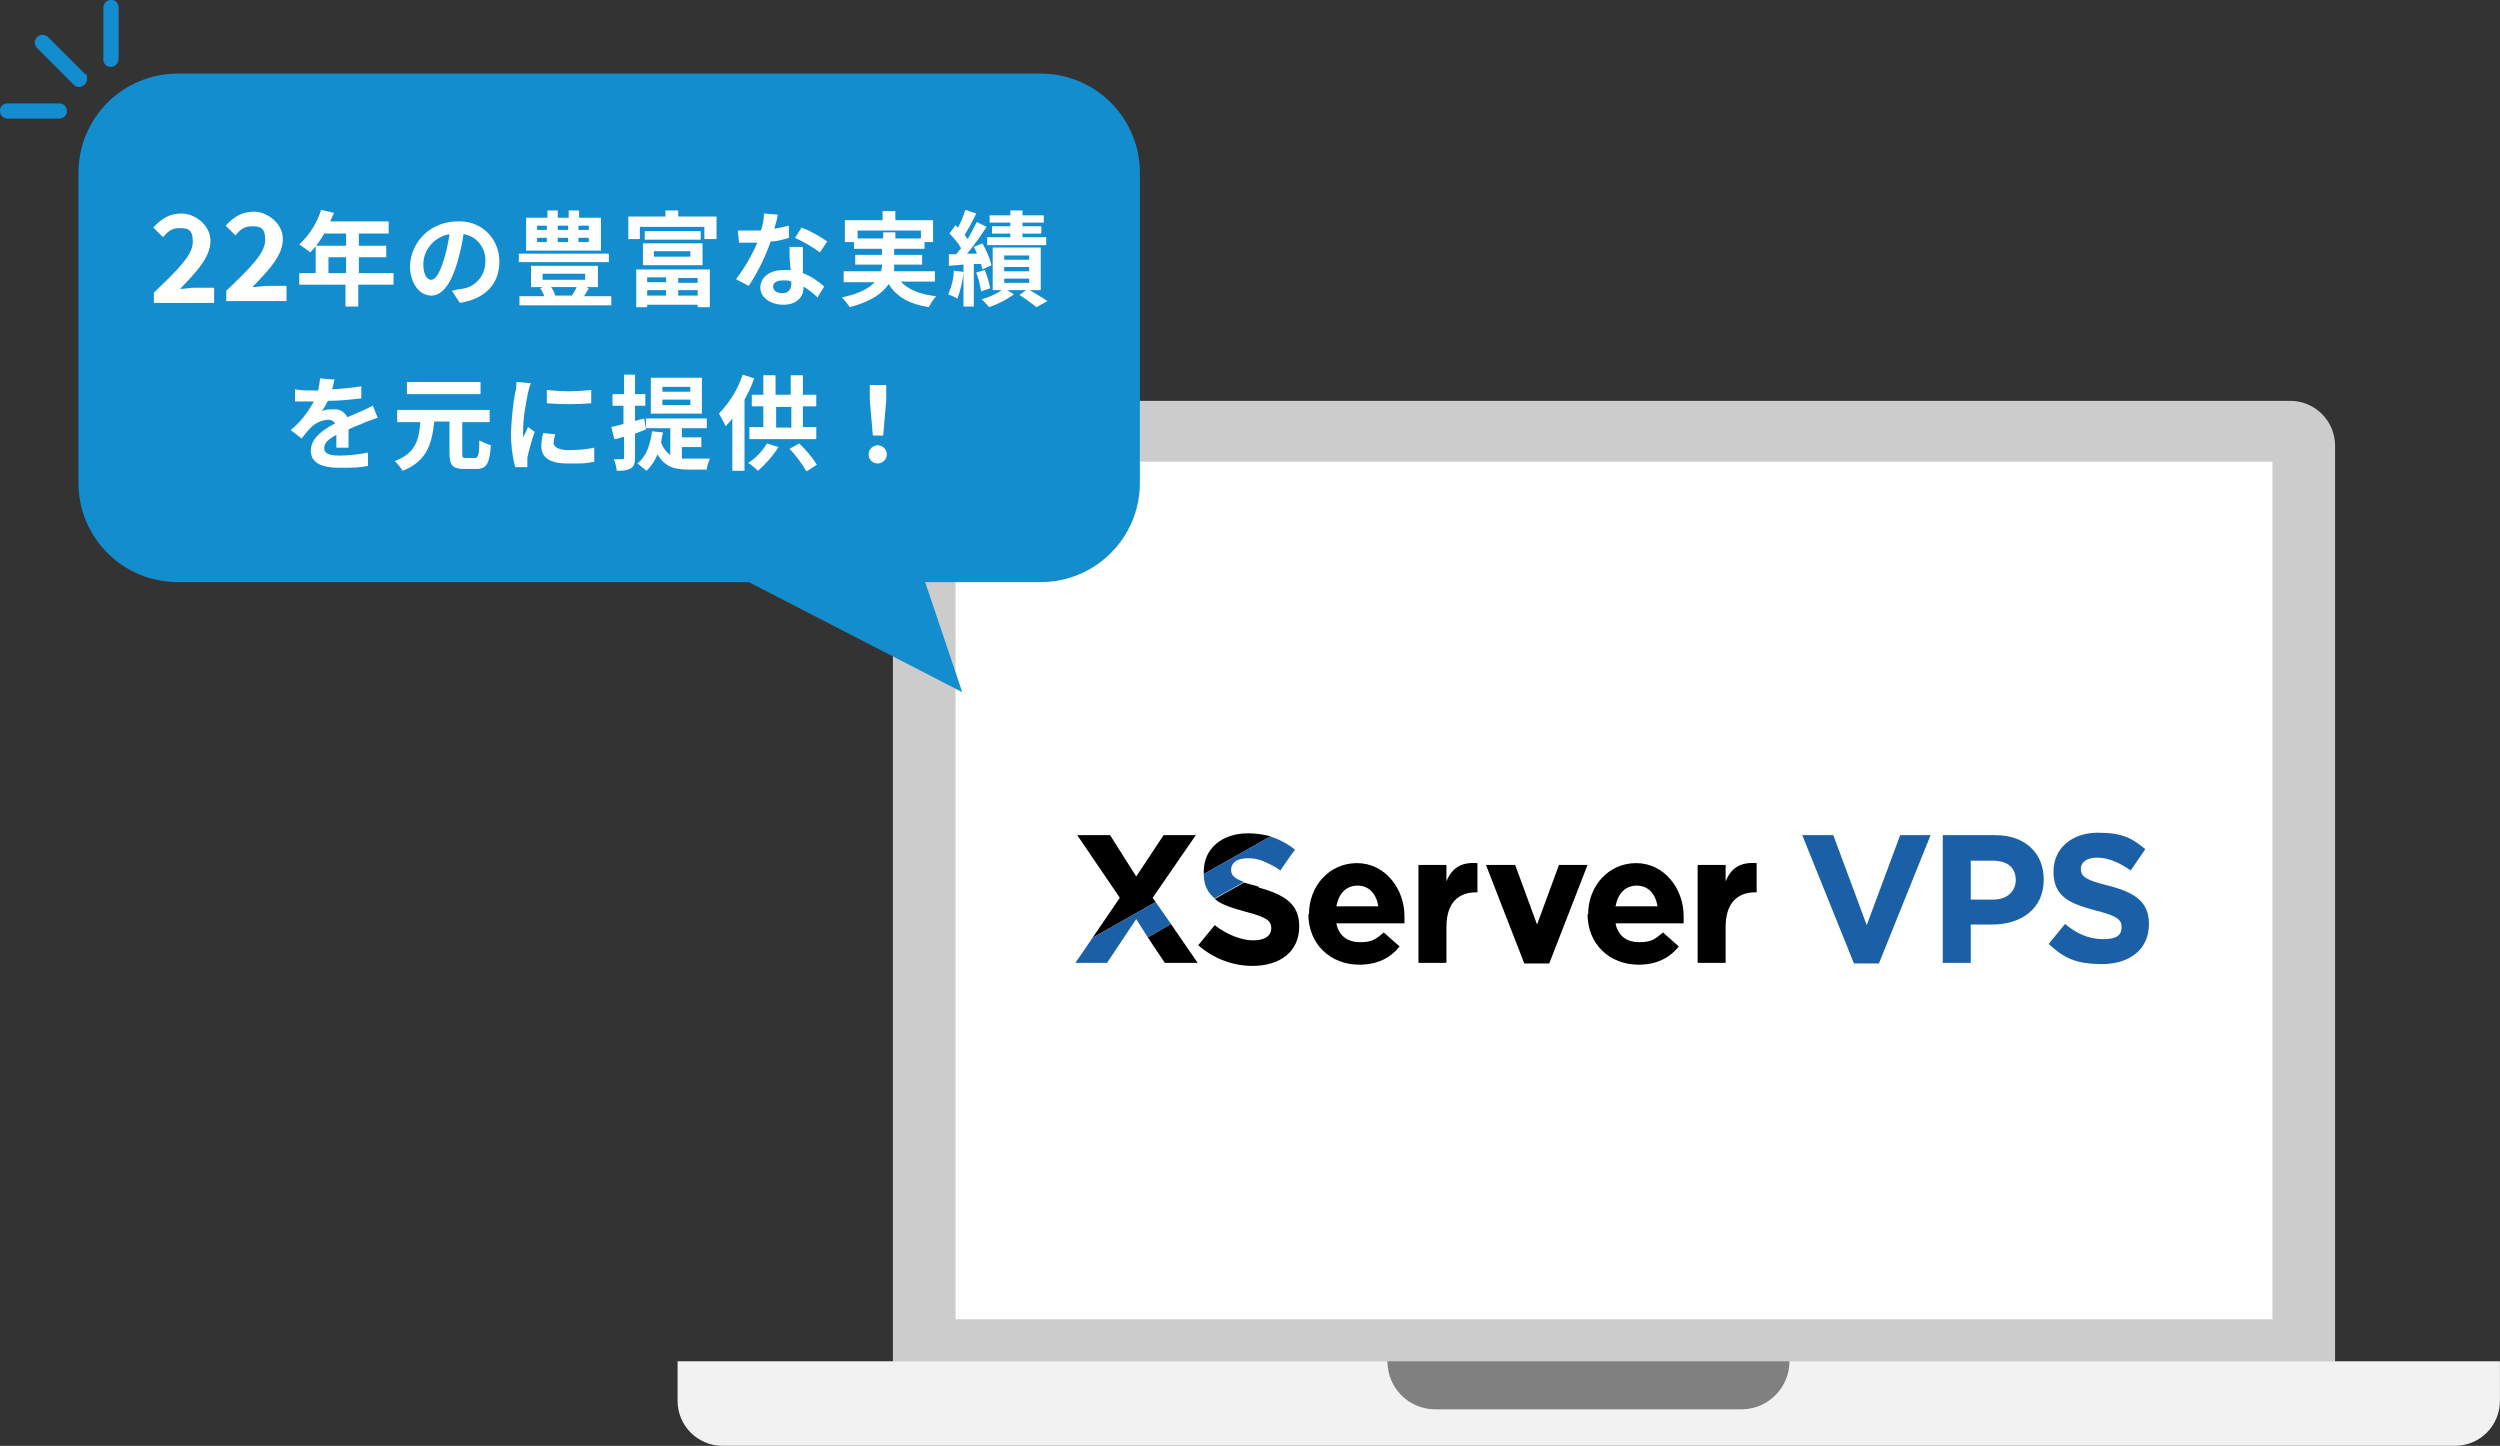
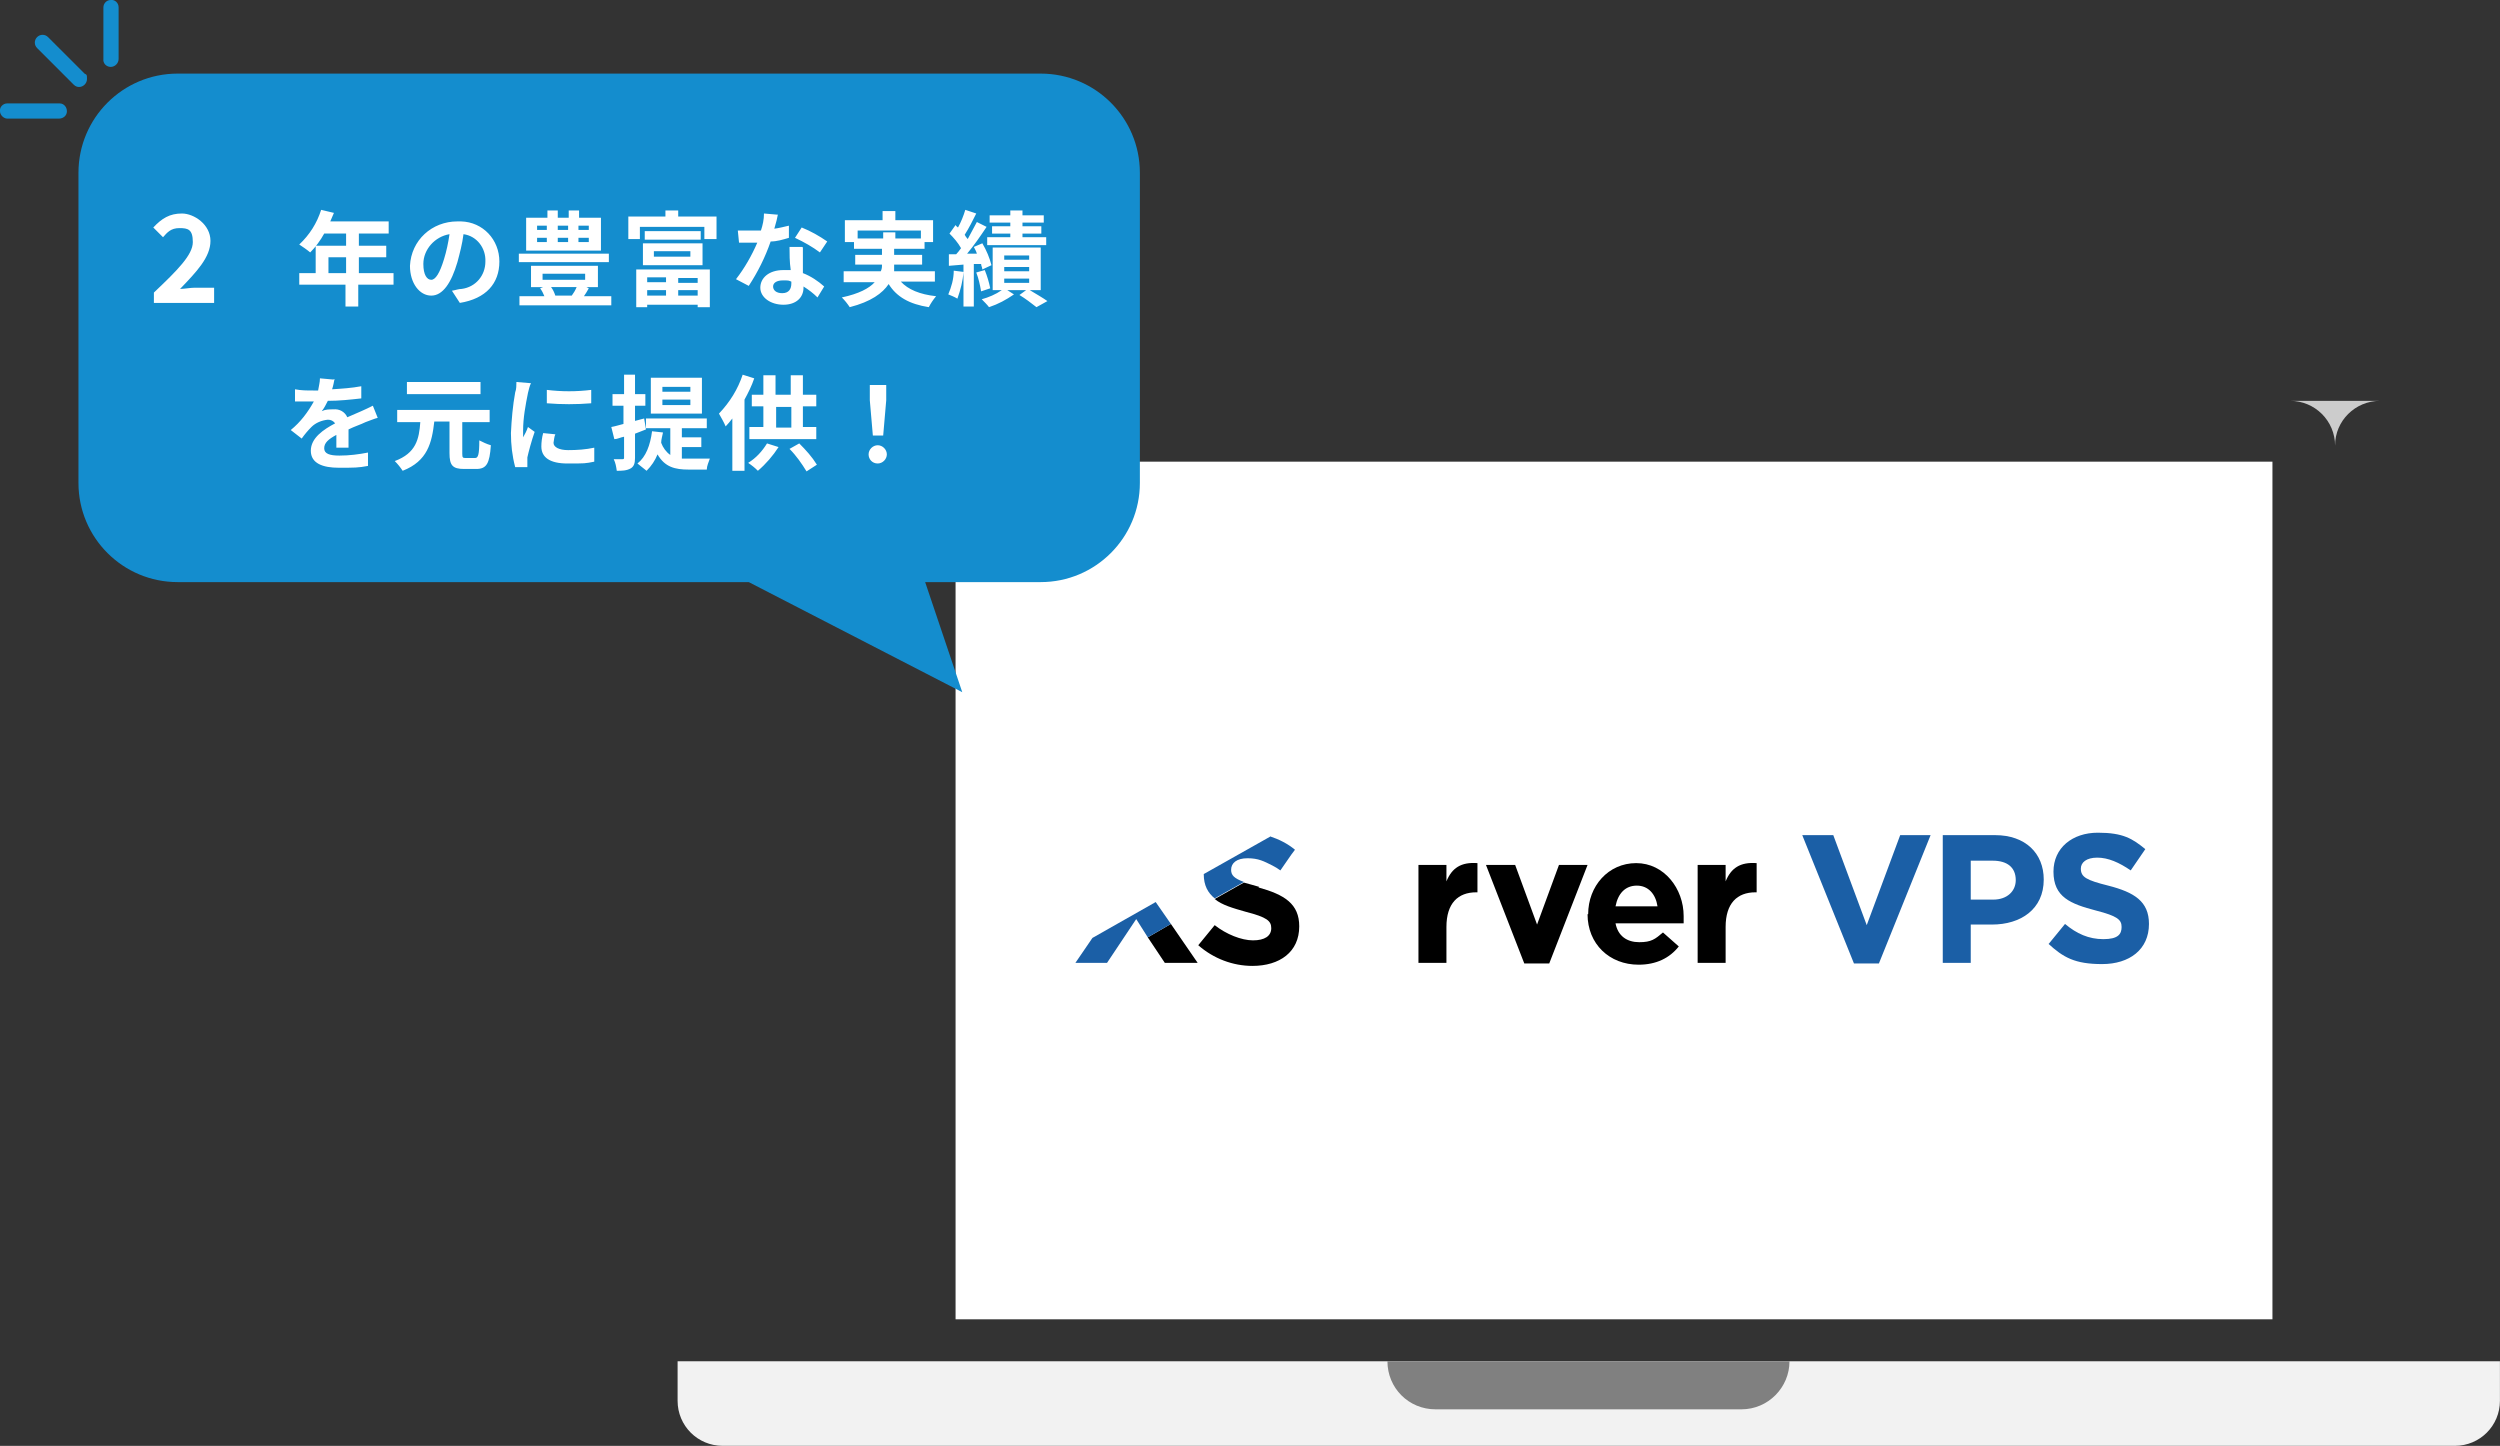
<svg xmlns="http://www.w3.org/2000/svg" id="uuid-fbf4fd0d-cf9a-4431-a507-a337cbcc8f71" data-name="レイヤー_2" width="411.011" height="237.711" viewBox="0 0 411.011 237.711">
  <rect x="0" y="0" width="411.011" height="237.711" fill="#333333" stroke="none" />
  <defs>
    <style>
      .cls-1 {
        fill: #148dce;
      }

      .cls-2 {
        fill: #fff;
      }

      .cls-3 {
        fill: #f2f2f2;
      }

      .cls-4 {
        fill: #ccc;
      }

      .cls-5 {
        fill: gray;
      }

      .cls-6 {
        fill: #1b5fa6;
      }
    </style>
  </defs>
  <g>
    <g id="uuid-fbf4fd0d-cf9a-4431-a507-a337cbcc8f71">
      <g id="uuid-edfa7cb4-d79f-47fa-a1bc-9b0c3de943f0">
        <g>
          <g>
            <g>
-               <path class="cls-4" d="M154.2,65.9h222.3c4.1,0,7.4,3.3,7.4,7.4h0v150.6h-237.1V73.2c0-4,3.3-7.3,7.4-7.3Z" />
+               <path class="cls-4" d="M154.2,65.9h222.3c4.1,0,7.4,3.3,7.4,7.4h0v150.6V73.2c0-4,3.3-7.3,7.4-7.3Z" />
              <path class="cls-3" d="M111.5,223.8h299.5v6.5c0,4.1-3.3,7.4-7.4,7.4H118.8c-4.1,0-7.4-3.3-7.4-7.4v-6.5h0,0Z" />
              <path class="cls-5" d="M286.3,231.7h-50.3c-4.4,0-7.9-3.5-7.9-7.9h66.1c0,4.3-3.5,7.9-7.9,7.9h0Z" />
              <rect class="cls-2" x="157.1" y="75.9" width="216.5" height="141" />
              <path class="cls-1" d="M187.4,28.4v51c0,9-7.3,16.3-16.3,16.3h-19l6.1,18.1-35.1-18.1H29.2c-9,0-16.3-7.3-16.3-16.3h0V28.4c0-9,7.3-16.3,16.3-16.3h141.9c9,0,16.3,7.3,16.3,16.3Z" />
              <path class="cls-1" d="M13,14.3c.7,0,1.3-.6,1.3-1.3s0-.7-.4-.9l-6-6c-.5-.5-1.3-.5-1.8,0s-.5,1.3,0,1.8l6,6c.3.3.6.4.9.4Z" />
              <path class="cls-1" d="M1.2,19.5h8.5c.7,0,1.3-.5,1.3-1.2s-.5-1.3-1.2-1.3H1.2c-.7,0-1.3.6-1.2,1.3,0,.6.6,1.2,1.2,1.2Z" />
              <path class="cls-1" d="M18.2,11c.7,0,1.3-.6,1.3-1.3V1.2c0-.7-.6-1.3-1.3-1.2-.7,0-1.2.6-1.2,1.2v8.5c-.1.7.5,1.3,1.2,1.3Z" />
              <g>
                <g>
                  <path class="cls-6" d="M296.3,137.3h5.1l5.5,14.8,5.5-14.8h5l-8.5,21.1h-4.1l-8.5-21.1Z" />
                  <path class="cls-6" d="M319.4,137.3h8.6c5,0,8,3,8,7.3h0c0,4.9-3.8,7.4-8.5,7.4h-3.5v6.3h-4.6v-21ZM327.7,147.9c2.3,0,3.7-1.4,3.7-3.2h0c0-2.1-1.4-3.2-3.8-3.2h-3.6v6.4h3.7Z" />
                  <path class="cls-6" d="M336.8,155.2l2.7-3.3c1.9,1.6,3.9,2.5,6.3,2.5s3-.8,3-2h0c0-1.2-.7-1.8-4.2-2.7-4.2-1.1-7-2.2-7-6.4h0c0-3.9,3.1-6.4,7.3-6.4s5.7,1,7.8,2.7l-2.4,3.5c-1.9-1.3-3.7-2.1-5.5-2.1s-2.7.8-2.7,1.8h0c0,1.4.9,1.9,4.5,2.8,4.3,1.1,6.7,2.6,6.7,6.3h0c0,4.2-3.2,6.6-7.7,6.6s-6.4-1.1-8.9-3.4Z" />
                </g>
                <g>
-                   <path d="M215.2,150.3h0c0-4.6,3.3-8.4,7.9-8.4s7.8,4.2,7.8,8.7,0,.8,0,1.2h-11.2c.4,2.1,1.9,3.1,3.9,3.1s2.6-.5,3.9-1.6l2.6,2.3c-1.5,1.9-3.7,3-6.6,3-4.8,0-8.4-3.4-8.4-8.3h0ZM226.6,149c-.3-2-1.5-3.4-3.4-3.4s-3.1,1.3-3.5,3.4h6.9Z" />
                  <path d="M233.2,142.2h4.6v2.7c.9-2.2,2.4-3.2,5.1-3v4.8h-.2c-3,0-4.9,1.8-4.9,5.7v5.9h-4.6v-16.1Z" />
                  <path d="M244.3,142.2h4.8l3.6,9.8,3.6-9.8h4.7l-6.3,16.2h-4.1l-6.3-16.2h0Z" />
                  <path d="M261.1,150.3h0c0-4.6,3.3-8.4,7.9-8.4s7.8,4.2,7.8,8.7,0,.8,0,1.2h-11.2c.4,2.1,1.9,3.1,3.9,3.1s2.6-.5,3.9-1.6l2.6,2.3c-1.5,1.9-3.7,3-6.6,3-4.8,0-8.4-3.4-8.4-8.3h0ZM272.5,149c-.3-2-1.5-3.4-3.4-3.4s-3.1,1.3-3.5,3.4h6.9Z" />
                  <path d="M279.1,142.2h4.6v2.7c.9-2.2,2.4-3.2,5.1-3v4.8h-.2c-3,0-4.9,1.8-4.9,5.7v5.9h-4.6v-16.1Z" />
                  <g>
-                     <path d="M205.2,137c-4.3,0-7.3,2.5-7.3,6.3h0c0,.2,0,.3,0,.4l11-6.2c-1.1-.3-2.4-.5-3.7-.5Z" />
                    <path d="M207,145.8c-1-.3-1.8-.5-2.5-.7l-4.8,2.7c1.2,1,3,1.5,5.1,2.1,3.5.9,4.2,1.5,4.2,2.7h0c0,1.3-1.1,2-3,2s-4.4-1-6.3-2.5l-2.7,3.3c2.5,2.2,5.7,3.4,8.9,3.4,4.5,0,7.7-2.3,7.7-6.5h0c0-3.7-2.4-5.2-6.7-6.4Z" />
                    <polygon points="191.5 158.3 196.9 158.3 192.5 151.9 188.7 154.1 191.5 158.3" />
-                     <polygon points="189.5 147.6 196.6 137.3 191.3 137.3 186.8 144.1 182.5 137.3 177.1 137.3 184.1 147.6 179.6 154.2 190 148.3 189.5 147.6" />
                  </g>
                  <path class="cls-6" d="M208.9,137.5l-11,6.2c0,1.9.7,3.1,1.8,4l4.8-2.7c-1.6-.6-2.1-1.1-2.1-2h0c0-1.1.9-1.9,2.7-1.9s2.7.5,4.1,1.2c.4.2.9.5,1.3.8l1.8-2.6.6-.8c-1.2-1-2.6-1.7-4.1-2.2h0Z" />
                  <polygon class="cls-6" points="190 148.3 179.6 154.2 176.8 158.3 182 158.3 186.8 151.1 188.7 154.1 192.5 151.9 190 148.3" />
                </g>
              </g>
            </g>
            <path class="cls-2" d="M54,44.9v-2.6h2.9v2.6h-2.9ZM64.8,44.9h-5.8v-2.6h4.5v-1.9h-4.5v-2h4.9v-2h-9.6c.2-.5.4-.9.6-1.4l-2.1-.5c-.7,2.2-1.9,4.1-3.6,5.7.6.4,1.2.8,1.8,1.3.9-.9,1.7-2,2.3-3.1h3.6v2h-5v4.5h-2.7v1.9h7.6v3.6h2.1v-3.6h5.8v-1.9s.1,0,.1,0ZM82.1,43c0-3.6-2.7-6.5-6.3-6.6h-.6c-4.2,0-7.6,3.1-7.8,7.3,0,2.9,1.6,4.9,3.5,4.9s3.3-2.1,4.3-5.5c.4-1.5.8-3,1-4.6,2.2.3,3.7,2.3,3.6,4.5,0,2.3-1.6,4.2-3.9,4.5-.5,0-1,.2-1.6.3l1.3,2c4.3-.7,6.5-3.2,6.5-6.8h0ZM69.6,43.4c0-2.4,1.9-4.5,4.3-4.9-.2,1.4-.5,2.8-.9,4.1-.7,2.3-1.4,3.4-2.1,3.4s-1.3-.8-1.3-2.6h0ZM96.8,37.8h-1.7v-.7h1.7v.7ZM96.8,39.8h-1.7v-.7h1.7v.7ZM88.3,39.1h1.6v.7h-1.6v-.7ZM88.3,37.1h1.6v.7h-1.6v-.7ZM93.4,39.1v.7h-1.7v-.7h1.7ZM93.4,37.1v.7h-1.7v-.7h1.7ZM98.8,35.8h-3.6v-1.2h-1.7v1.2h-1.8v-1.2h-1.7v1.2h-3.5v5.4h12.3s0-5.4,0-5.4ZM100.1,41.7h-14.8v1.4h14.8v-1.4ZM94.8,47.2c-.2.5-.5,1-.8,1.4h.2c0,0-3.3,0-3.3,0h.4c-.2-.6-.4-1-.7-1.4h4.2,0q0-.1,0-.1ZM89.2,45h7v1h-7v-1ZM96,48.7c.3-.4.5-.8.8-1.3l-.4-.2h1.9v-3.5h-11v3.5h2l-.5.2c.3.4.5.8.7,1.3h-4.1v1.5h15.1v-1.5h-4.5ZM109.5,45.6v.8h-3.1v-.8h3.1ZM114.7,46.5h-3.2v-.8h3.2v.8ZM111.5,48.6v-.9h3.2v.9h-3.2ZM106.4,48.6v-.9h3.1v.9h-3.1ZM104.5,50.5h1.9v-.4h8.3v.4h2v-6.2h-12.1v6.2h-.1,0ZM107.5,41.3h6v.9h-6v-.9ZM105.7,43.6h9.8v-3.6h-9.8v3.6ZM106,38v1.4h9.2v-1.4h-9.2ZM111.5,35.6v-1h-2.1v1h-6.1v3.7h1.9v-2h10.6v2h2v-3.7h-6.3,0ZM127.9,35.3l-2.3-.2c0,1-.2,1.9-.5,2.8-.5,0-1,0-1.5,0-.8,0-1.5,0-2.3,0l.2,2c.7,0,1.4,0,2.1,0h.9c-.9,2.1-2.1,4.2-3.5,6l2.1,1.1c1.5-2.3,2.7-4.7,3.6-7.3,1,0,2-.3,3-.6v-2c-.9.2-1.6.4-2.4.5.3-1,.5-1.8.6-2.4h0ZM127.1,47.1c0-.6.6-1,1.6-1s.9,0,1.4.2v.3c0,.9-.4,1.6-1.5,1.6-1,0-1.5-.5-1.5-1.1ZM131.9,40.6h-2.1c0,1,0,2.5.2,3.8-.4,0-.8,0-1.2,0-2.4,0-3.8,1.3-3.8,2.9s1.7,2.8,3.8,2.8,3.3-1.2,3.3-2.8v-.2c.8.5,1.6,1.1,2.3,1.8l1.1-1.8c-1-.9-2.2-1.7-3.5-2.2,0-.9,0-1.7,0-2.2v-2h0ZM134.8,41.5l1.2-1.8c-1.3-.9-2.7-1.7-4.2-2.3l-1.1,1.7c1.5.7,2.9,1.5,4.1,2.4h0ZM141,39.2v-1.3h10.4v1.3h-4.2v-1h-2v1h-4.2ZM153.7,46.3v-1.7h-6.7c0-.4,0-.7,0-1.1h4.6v-1.6h-4.6v-1h5v-1.1h1.4v-3.6h-6.2v-1.5h-2.1v1.5h-6.2v3.6h1.5v1.1h4.6v1h-4.4v1.6h4.4c0,.4,0,.7-.2,1.1h-6.1v1.8h5.1c-.9,1-2.6,1.9-5.4,2.5.5.5.9,1,1.3,1.6,3.5-.9,5.4-2.3,6.4-3.8,1.3,2.1,3.4,3.3,6.6,3.8.3-.6.7-1.2,1.2-1.8-2.7-.3-4.6-1.1-5.8-2.4h5.5s0,0,0,0ZM166.1,37.2h-3v1.2h3v.6h-3.8v1.3h9.7v-1.3h-3.9v-.6h3.1v-1.2h-3.1v-.6h3.5v-1.2h-3.5v-.8h-2v.8h-3.4v1.2h3.4v.6ZM156.8,44.5c0,1.4-.4,2.7-.9,3.9.5.2,1,.4,1.5.7.5-1.4.9-2.9,1-4.4l-1.6-.2ZM161.3,43.4c0,.3.2.6.2.9l1.5-.7c-.3-1.2-.8-2.4-1.5-3.6l-1.4.6c.2.4.4.7.5,1.1h-1.6c1.1-1.3,2.2-2.9,3.2-4.4l-1.6-.8c-.5.9-1,1.9-1.5,2.8-.2-.2-.4-.5-.5-.7.7-1.1,1.3-2.3,1.9-3.5l-1.8-.6c-.3,1-.7,2-1.2,2.9,0,0-.3-.2-.4-.4l-1,1.4c.7.7,1.4,1.5,1.9,2.4-.3.4-.5.7-.8,1h-1.2c0,0,0,1.9,0,1.9l2.4-.2v6.9h1.7v-7s1.1,0,1.1,0ZM160.5,44.8c.4,1,.6,2,.8,3.1l1.5-.5c-.2-1-.5-2-.9-3l-1.4.4ZM165.1,45.8h4.1v.7h-4.1v-.7ZM165.1,43.9h4.1v.7h-4.1v-.7ZM165.1,42h4.1v.7h-4.1v-.7ZM171.1,47.7v-7h-7.9v7h1.5c-1,.7-2.2,1.2-3.3,1.5.4.4.9.9,1.2,1.3,1.5-.5,2.8-1.2,4.1-2.1l-1.1-.7h3.1l-1.1.8c1,.6,1.9,1.3,2.8,2l1.8-1c-.7-.5-1.9-1.2-2.9-1.8,0,0,1.8,0,1.8,0ZM54.8,62.4l-2.2-.2c0,.7-.2,1.3-.3,2h-.8c-1,0-2,0-3-.2v2c.9,0,2.2,0,2.9,0h.2c-1,1.8-2.2,3.4-3.8,4.7l1.8,1.4c.5-.7,1-1.3,1.6-1.9.7-.7,1.7-1.1,2.7-1.2.5,0,.9.2,1.2.6-1.9,1-4,2.4-4,4.5s2,2.8,4.6,2.8,3.2,0,4.8-.3v-2.2c-1.5.3-3.1.5-4.7.5s-2.5-.3-2.5-1.2.7-1.5,2-2.2c0,.7,0,1.6,0,2.1h2c0-.8,0-2,0-3,1-.5,2-.8,2.8-1.2.6-.2,1.5-.6,2-.7l-.8-2c-.6.3-1.2.6-1.9.9-.7.3-1.4.6-2.3,1-.4-.9-1.3-1.4-2.3-1.3-.7,0-1.3,0-1.9.3.4-.5.7-1.1,1-1.7,1.9,0,3.7-.2,5.5-.4v-2c-1.6.3-3.2.4-4.8.5.2-.6.3-1.2.4-1.7h0ZM79,62.8h-12.1v2h12.1v-2ZM76.7,75.3c-.6,0-.7,0-.7-.7v-5.2h4.5v-2h-15.2v2h3.8c-.2,2.8-.7,5.1-4.2,6.4.5.5.9,1,1.3,1.6,4.1-1.6,4.8-4.6,5.2-8.1h2.5v5.2c0,2,.5,2.6,2.4,2.6h2c1.7,0,2.2-.9,2.4-3.9-.7-.2-1.3-.5-1.9-.8,0,2.4-.2,2.9-.7,2.9,0,0-1.4,0-1.4,0ZM89.9,64.1v2.2c2.4.2,4.9.2,7.3,0v-2.2c-2.4.3-4.9.3-7.3,0ZM91.3,71.4l-2-.2c-.2.7-.3,1.5-.3,2.2,0,1.8,1.4,2.8,4.3,2.8s2.9,0,4.4-.3v-2.3c-1.4.3-2.8.4-4.3.4s-2.4-.5-2.4-1.2c.1-.5.1-1,.3-1.4ZM87.3,63l-2.4-.2c0,.5,0,1.2-.2,1.7-.4,2.2-.6,4.5-.7,6.7,0,1.9.2,3.7.7,5.6h2v-.8c0-.3,0-.5,0-.8.2-.9.7-2.8,1.2-4.2l-1.1-.8c-.2.6-.5,1.2-.8,1.7,0-.4,0-.7,0-1.1,0-2.1.4-4.2.8-6.2.1-.4.3-1.3.5-1.6h0ZM113.5,64.4h-4.6v-.8h4.6v.8ZM113.5,66.6h-4.6v-.9h4.6v.9ZM115.4,62.1h-8.4v5.9h8.4v-5.9ZM106.2,70.6l-.3-1.8-1.5.4v-2.5h1.7v-1.9h-1.7v-3.2h-1.8v3.2h-1.9v1.9h1.8v3c-.8.2-1.4.4-2,.5l.5,2c.5,0,1-.3,1.6-.4v3.4c0,.2,0,.3-.3.3h-1.4c.3.6.4,1.2.5,1.9.8,0,1.6,0,2.3-.4.5-.3.7-.8.7-1.7v-4l1.8-.7h0ZM112.1,73.5h3.2v-1.6h-3.2v-1.5h4.1v-1.6h-10v1.6h4v4.4c-.7-.5-1.2-1.2-1.5-2,0-.6.2-1.1.3-1.7l-1.8-.2c-.3,2.3-1,4.2-2.4,5.3.5.4,1,.8,1.5,1.2.8-.8,1.4-1.7,1.8-2.7,1.2,2.1,2.9,2.5,5.1,2.5h3c0-.6.3-1.2.5-1.8h-3.4c-.4,0-.8,0-1.2,0v-1.8s0,0,0,0ZM122.1,61.6c-.8,2.4-2.1,4.5-3.9,6.4.4.7.8,1.4,1.1,2.1.4-.4.7-.8,1.1-1.3v8.6h2v-11.7c.6-1.1,1.2-2.3,1.6-3.5l-1.9-.6h0ZM126.1,72.9c-.8,1.3-1.8,2.4-3.1,3.2.6.4,1.1.8,1.6,1.3,1.3-1.1,2.5-2.5,3.4-3.9l-1.9-.6ZM129.8,73.8c1.1,1.1,2,2.4,2.8,3.7l1.7-1.1c-.8-1.3-1.8-2.4-2.9-3.5,0,0-1.6.9-1.6.9ZM127.6,66.9h2.5v3.4h-2.5s0-3.4,0-3.4ZM132,70.2v-3.4h2.2v-1.9h-2.2v-3.2h-2v3.2h-2.5v-3.2h-2v3.2h-1.9v1.9h1.9v3.4h-2.3v2h11v-2h-2.2ZM143.5,71.6h1.7l.5-5.8v-2.5c0,0-2.7,0-2.7,0v2.5c0,0,.5,5.8.5,5.8ZM144.3,76.2c.8,0,1.5-.7,1.5-1.5s-.7-1.5-1.5-1.5-1.5.7-1.5,1.5.6,1.5,1.5,1.5h0Z" />
          </g>
          <g>
            <path class="cls-2" d="M25.3,48.1c3.9-3.7,6.4-6.2,6.4-8.3s-.8-2.3-2.2-2.3-2,.7-2.7,1.5l-1.6-1.6c1.4-1.5,2.7-2.3,4.7-2.3s4.7,1.8,4.7,4.5-2.3,5.1-5,7.9c.7,0,1.7-.2,2.4-.2h3.2v2.5h-9.9s0-1.7,0-1.7Z" />
-             <path class="cls-2" d="M37.2,47.8c3.9-3.7,6.4-6.2,6.4-8.3s-.8-2.3-2.2-2.3-2,.7-2.7,1.5l-1.6-1.6c1.4-1.5,2.7-2.3,4.7-2.3s4.7,1.8,4.7,4.5-2.3,5.1-5,7.9c.7,0,1.7-.2,2.4-.2h3.2v2.5h-9.9s0-1.7,0-1.7Z" />
          </g>
        </g>
      </g>
    </g>
  </g>
</svg>